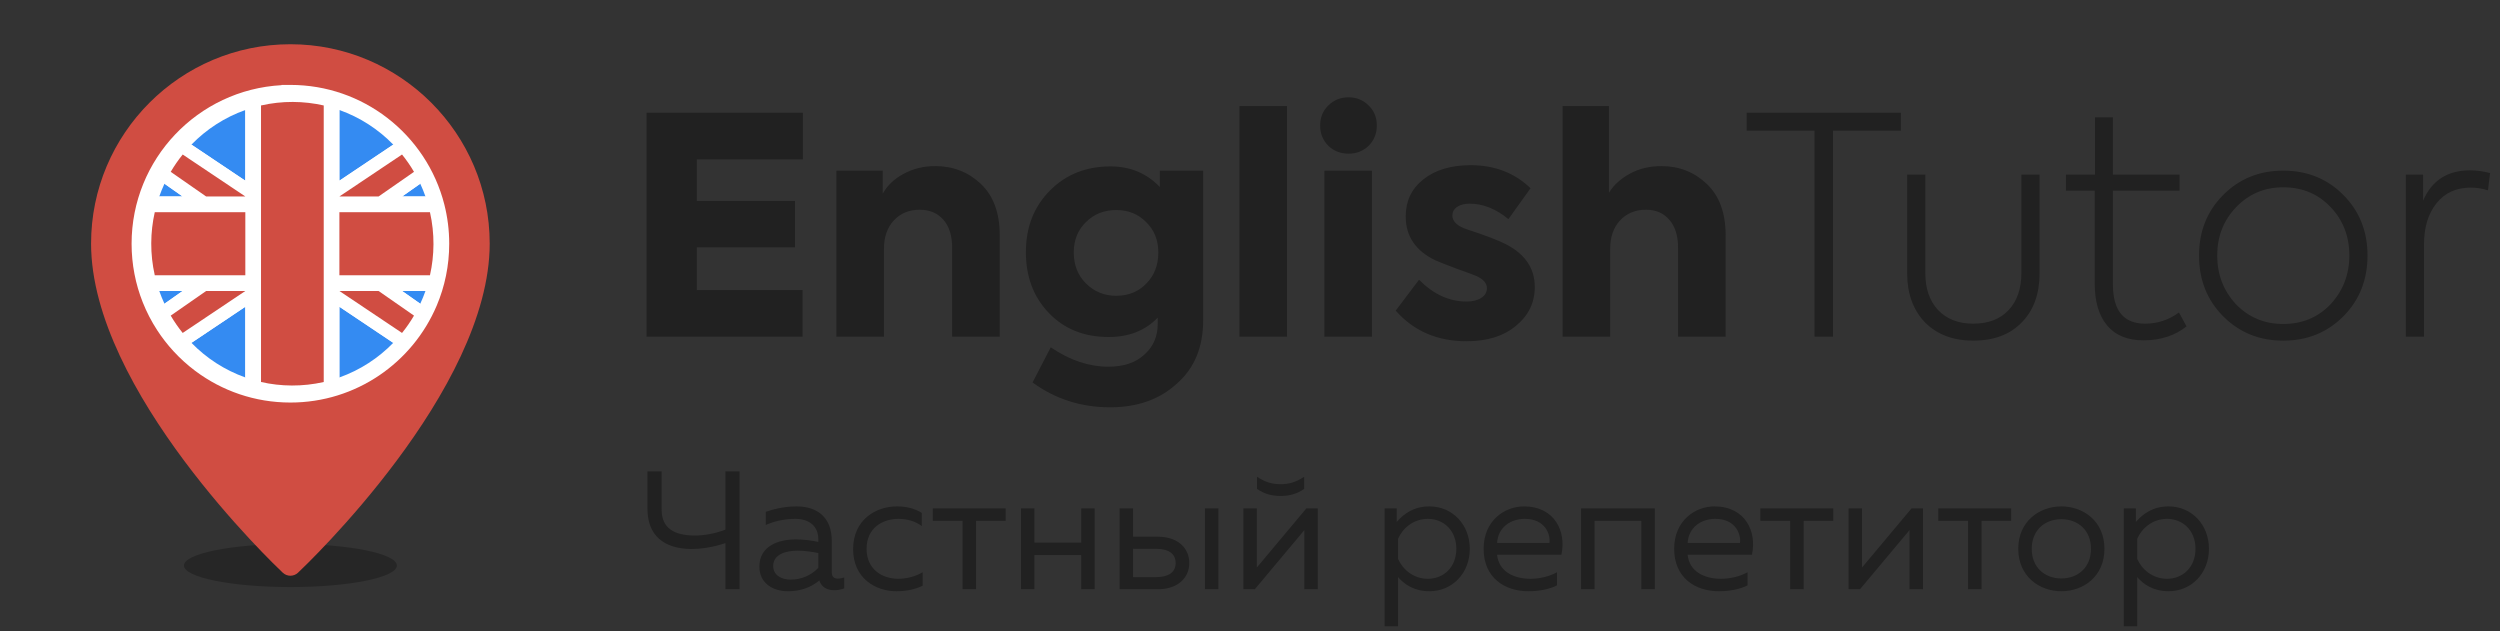
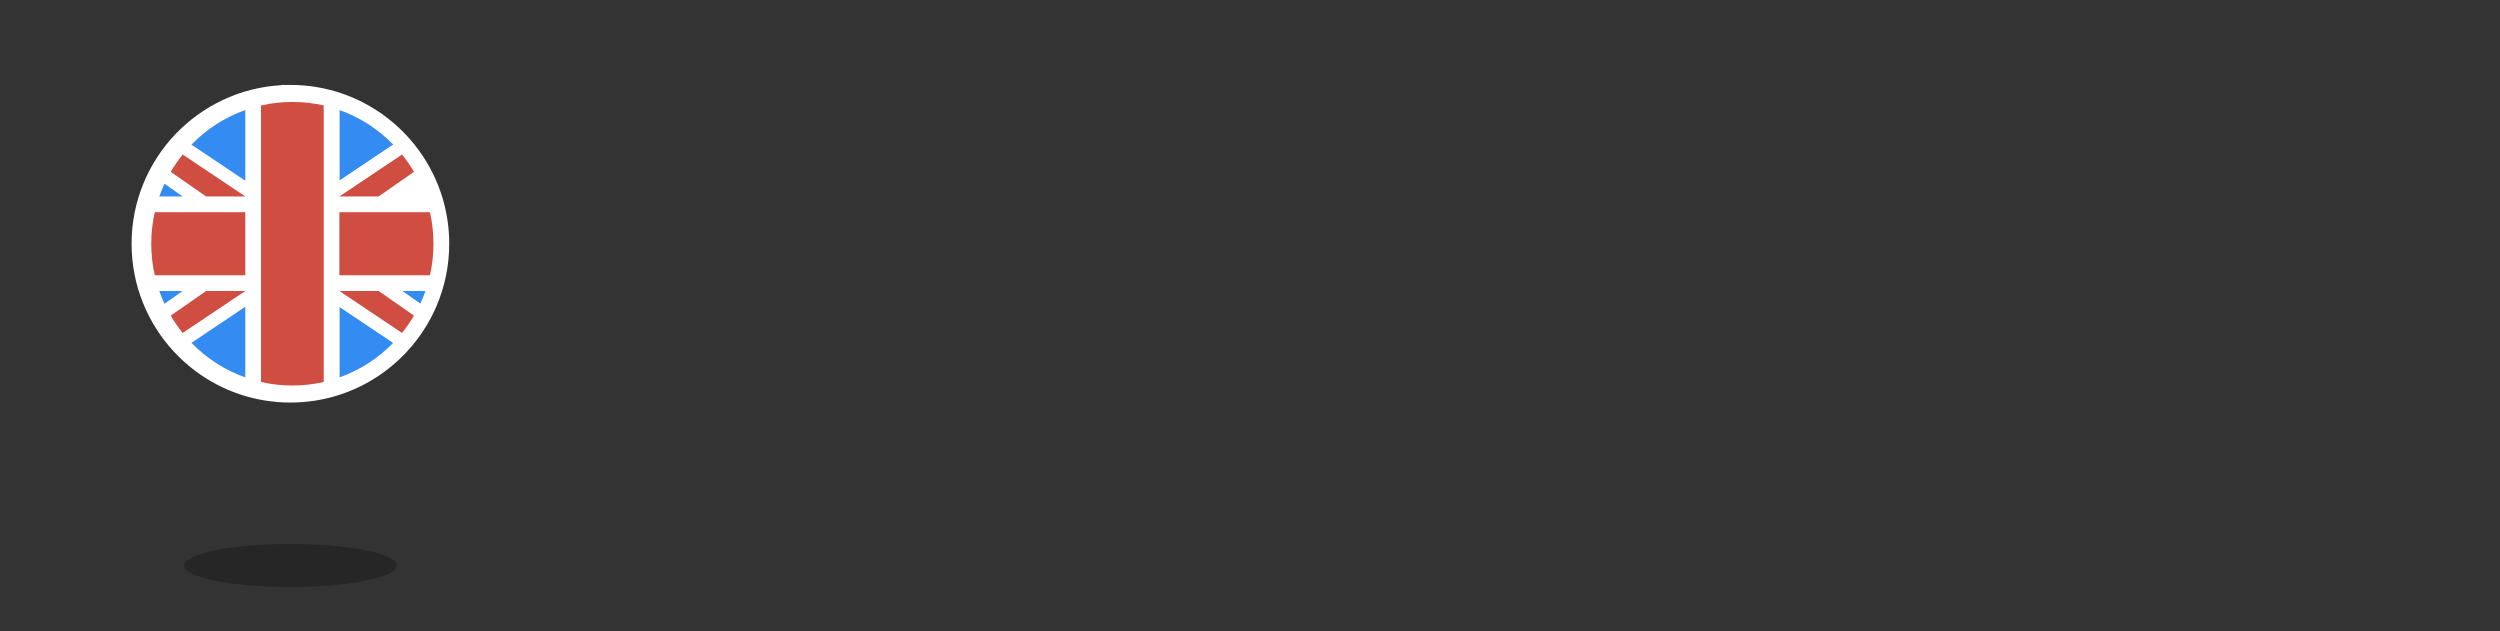
<svg xmlns="http://www.w3.org/2000/svg" width="297" height="75" viewBox="0 0 297 75" fill="none">
  <rect x="0" y="0" width="297" height="75" fill="#333333" stroke="none" />
-   <path d="M95.348 40H76.808V13.396H95.384V18.94H82.784V23.872H94.448V29.38H82.784V34.456H95.348V40ZM105.015 40H99.363V20.272H104.871V23.008C105.399 22.048 106.215 21.268 107.319 20.668C108.447 20.044 109.707 19.732 111.099 19.732C113.235 19.732 115.047 20.44 116.535 21.856C118.023 23.272 118.767 25.3 118.767 27.94V40H113.115V29.416C113.115 28 112.767 26.896 112.071 26.104C111.375 25.312 110.439 24.916 109.263 24.916C107.991 24.916 106.959 25.348 106.167 26.212C105.399 27.052 105.015 28.168 105.015 29.56V40ZM137.788 22.216V20.272H142.936V38.056C142.936 41.248 141.892 43.756 139.804 45.58C137.764 47.452 135.124 48.388 131.884 48.388C128.428 48.388 125.356 47.404 122.668 45.436L124.828 41.26C127.084 42.796 129.364 43.564 131.668 43.564C133.492 43.564 134.92 43.084 135.952 42.124C137.008 41.188 137.536 39.976 137.536 38.488V37.732C136.072 39.268 134.128 40.036 131.704 40.036C128.8 40.036 126.436 39.088 124.612 37.192C122.788 35.296 121.875 32.884 121.875 29.956C121.875 26.98 122.836 24.532 124.756 22.612C126.652 20.716 129.04 19.768 131.92 19.768C134.272 19.768 136.228 20.584 137.788 22.216ZM137.608 29.992C137.608 28.528 137.128 27.328 136.168 26.392C135.232 25.432 134.044 24.952 132.604 24.952C131.164 24.952 129.964 25.432 129.004 26.392C128.044 27.328 127.564 28.528 127.564 29.992C127.564 31.48 128.044 32.704 129.004 33.664C129.988 34.648 131.188 35.14 132.604 35.14C134.044 35.14 135.232 34.66 136.168 33.7C137.128 32.74 137.608 31.504 137.608 29.992ZM152.898 12.604V40H147.246V12.604H152.898ZM160.218 18.256C159.258 18.256 158.454 17.944 157.806 17.32C157.158 16.672 156.834 15.868 156.834 14.908C156.834 13.948 157.158 13.156 157.806 12.532C158.454 11.884 159.258 11.56 160.218 11.56C161.154 11.56 161.946 11.884 162.594 12.532C163.242 13.156 163.566 13.948 163.566 14.908C163.566 15.868 163.242 16.672 162.594 17.32C161.946 17.944 161.154 18.256 160.218 18.256ZM162.99 20.272V40H157.338V20.272H162.99ZM174.234 40.54C170.754 40.54 167.946 39.328 165.81 36.904L168.582 33.232C170.286 34.96 172.17 35.824 174.234 35.824C174.954 35.824 175.53 35.68 175.962 35.392C176.418 35.104 176.646 34.72 176.646 34.24C176.646 33.664 176.238 33.184 175.422 32.8C175.158 32.68 174.378 32.392 173.082 31.936C171.69 31.408 170.838 31.072 170.526 30.928C168.174 29.8 166.998 28.06 166.998 25.708C166.998 23.884 167.694 22.42 169.086 21.316C170.502 20.188 172.374 19.624 174.702 19.624C177.558 19.624 179.934 20.536 181.83 22.36L179.202 26.032C177.714 24.808 176.178 24.196 174.594 24.196C173.97 24.196 173.466 24.328 173.082 24.592C172.722 24.856 172.542 25.192 172.542 25.6C172.542 26.32 173.13 26.872 174.306 27.256C176.514 27.976 178.074 28.576 178.986 29.056C181.218 30.232 182.334 31.912 182.334 34.096C182.334 35.944 181.59 37.48 180.102 38.704C178.638 39.928 176.682 40.54 174.234 40.54ZM191.289 40H185.637V12.604H191.145V22.9C191.697 21.988 192.525 21.232 193.629 20.632C194.733 20.032 195.981 19.732 197.373 19.732C199.485 19.732 201.285 20.44 202.773 21.856C204.261 23.272 205.005 25.3 205.005 27.94V40H199.353V29.416C199.353 28 199.005 26.896 198.309 26.104C197.637 25.312 196.713 24.916 195.537 24.916C194.265 24.916 193.233 25.348 192.441 26.212C191.673 27.052 191.289 28.168 191.289 29.56V40ZM215.565 40V15.52H207.501V13.396H225.825V15.52H217.761V40H215.565ZM234.418 40.468C232.042 40.468 230.134 39.748 228.694 38.308C227.278 36.82 226.57 34.876 226.57 32.476V20.74H228.73V32.44C228.73 34.288 229.234 35.752 230.242 36.832C231.274 37.912 232.666 38.452 234.418 38.452C236.218 38.452 237.622 37.912 238.63 36.832C239.638 35.752 240.142 34.276 240.142 32.404V20.74H242.302V32.476C242.302 34.924 241.594 36.868 240.178 38.308C238.786 39.748 236.866 40.468 234.418 40.468ZM258.861 37.12L259.761 38.776C258.369 39.88 256.665 40.432 254.649 40.432C252.753 40.432 251.313 39.844 250.329 38.668C249.345 37.492 248.853 35.836 248.853 33.7V22.648H245.433V20.74H248.889V13.936H251.013V20.74H258.933V22.648H251.013V33.772C251.013 36.892 252.285 38.452 254.829 38.452C256.317 38.452 257.661 38.008 258.861 37.12ZM261.245 30.352C261.245 27.496 262.193 25.108 264.089 23.188C266.009 21.244 268.397 20.272 271.253 20.272C274.109 20.272 276.497 21.244 278.417 23.188C280.313 25.108 281.261 27.496 281.261 30.352C281.261 33.232 280.313 35.632 278.417 37.552C276.497 39.496 274.109 40.468 271.253 40.468C268.397 40.468 266.009 39.496 264.089 37.552C262.193 35.632 261.245 33.232 261.245 30.352ZM271.253 38.488C273.509 38.488 275.381 37.708 276.869 36.148C278.357 34.54 279.101 32.608 279.101 30.352C279.101 28.072 278.357 26.152 276.869 24.592C275.381 23.032 273.509 22.252 271.253 22.252C269.021 22.252 267.149 23.044 265.637 24.628C264.149 26.188 263.405 28.096 263.405 30.352C263.405 32.608 264.149 34.54 265.637 36.148C267.149 37.708 269.021 38.488 271.253 38.488ZM287.974 40H285.814V20.74H287.866V23.836C288.898 21.436 290.758 20.236 293.446 20.236C294.19 20.236 294.982 20.344 295.822 20.56L295.57 22.612C294.898 22.396 294.214 22.288 293.518 22.288C291.79 22.288 290.434 22.912 289.45 24.16C288.466 25.384 287.974 27.004 287.974 29.02V40Z" fill="#212121" />
-   <path d="M87.86 70V56H86.18V62.92C84.94 63.4 83.68 63.62 82.48 63.62C80.14 63.6 78.6 62.78 78.6 60.54V56H76.92V60.46C76.92 63.62 78.88 65.18 82.08 65.22C83.38 65.22 84.76 65 86.18 64.52V70H87.86ZM98.815 68V64.24C98.815 61.56 97.195 60.16 94.635 60.16C93.055 60.16 91.735 60.54 90.975 60.8V62.36C91.815 62 92.995 61.64 94.475 61.64C96.235 61.64 97.215 62.6 97.215 64.04V64.38C96.415 64.2 95.395 64.08 94.555 64.08C92.495 64.08 90.215 64.84 90.215 67.32C90.215 69.34 91.895 70.24 93.595 70.24C95.155 70.24 96.375 69.76 97.335 68.96C97.615 69.8 98.315 70.12 99.095 70.12C99.495 70.12 99.915 70.04 100.295 69.9V68.6C100.055 68.68 99.795 68.74 99.555 68.74C99.135 68.74 98.815 68.58 98.815 68ZM91.855 67.24C91.855 65.84 93.375 65.42 94.775 65.42C95.555 65.42 96.535 65.56 97.215 65.7V67.46C96.375 68.36 95.155 68.86 93.935 68.86C92.875 68.86 91.855 68.36 91.855 67.24ZM101.351 65.24C101.351 68.66 103.971 70.24 106.491 70.24C107.691 70.24 108.711 70.02 109.611 69.58V67.98C108.811 68.46 107.751 68.76 106.711 68.76C104.831 68.76 102.951 67.66 102.951 65.2C102.951 62.68 104.891 61.64 106.751 61.64C107.771 61.64 108.791 61.94 109.511 62.5V60.94C108.691 60.4 107.631 60.16 106.551 60.16C104.051 60.16 101.351 61.74 101.351 65.24ZM115.953 70V61.88H119.473V60.4H110.813V61.88H114.353V70H115.953ZM122.889 70V65.94H128.449V70H130.049V60.4H128.449V64.46H122.889V60.4H121.289V70H122.889ZM137.567 70C139.907 70 141.287 68.66 141.287 66.88C141.287 65.1 139.907 63.76 137.567 63.76H134.607V60.4H133.007V70H137.567ZM134.607 65.2H137.367C138.767 65.2 139.667 65.74 139.667 66.88C139.667 68.02 138.767 68.56 137.367 68.56H134.607V65.2ZM144.747 70V60.4H143.147V70H144.747ZM154.934 58.08V56.64C153.934 57.3 153.114 57.52 152.134 57.52C151.154 57.52 150.334 57.3 149.334 56.64V58.08C150.234 58.72 151.174 58.92 152.134 58.92C153.094 58.92 154.034 58.72 154.934 58.08ZM149.074 70L154.954 62.98V70H156.554V60.4H155.194L149.314 67.42V60.4H147.714V70H149.074ZM165.932 62V60.4H164.492V74.4H166.092V68.56C166.792 69.38 167.972 70.24 169.812 70.24C172.552 70.24 174.612 68.08 174.612 65.2C174.612 62.32 172.552 60.16 169.812 60.16C167.972 60.16 166.792 61.02 165.932 62ZM173.012 65.2C173.012 67.4 171.492 68.76 169.632 68.76C167.912 68.76 166.632 67.64 166.092 66.4V64C166.632 62.76 167.912 61.64 169.632 61.64C171.492 61.64 173.012 63 173.012 65.2ZM176.254 65.2C176.254 68.62 178.734 70.24 181.574 70.24C182.834 70.24 184.094 70 184.974 69.54V67.98C184.154 68.44 182.994 68.76 181.814 68.76C179.874 68.76 178.054 67.92 177.854 65.9H185.494C186.094 63.18 184.734 60.16 181.034 60.16C178.754 60.16 176.254 61.84 176.254 65.2ZM184.074 64.5H177.854C177.974 62.62 179.494 61.64 181.134 61.64C183.574 61.64 184.214 63.48 184.074 64.5ZM189.432 70V61.88H194.992V70H196.592V60.4H187.832V70H189.432ZM198.89 65.2C198.89 68.62 201.37 70.24 204.21 70.24C205.47 70.24 206.73 70 207.61 69.54V67.98C206.79 68.44 205.63 68.76 204.45 68.76C202.51 68.76 200.69 67.92 200.49 65.9H208.13C208.73 63.18 207.37 60.16 203.67 60.16C201.39 60.16 198.89 61.84 198.89 65.2ZM206.71 64.5H200.49C200.61 62.62 202.13 61.64 203.77 61.64C206.21 61.64 206.85 63.48 206.71 64.5ZM214.273 70V61.88H217.793V60.4H209.133V61.88H212.673V70H214.273ZM220.969 70L226.849 62.98V70H228.449V60.4H227.089L221.209 67.42V60.4H219.609V70H220.969ZM235.406 70V61.88H238.926V60.4H230.266V61.88H233.806V70H235.406ZM239.769 65.2C239.769 68.48 242.289 70.24 244.889 70.24C247.509 70.24 250.009 68.48 250.009 65.2C250.009 61.92 247.509 60.16 244.889 60.16C242.289 60.16 239.769 61.92 239.769 65.2ZM248.409 65.2C248.409 67.42 246.849 68.72 244.889 68.72C242.929 68.72 241.369 67.42 241.369 65.2C241.369 62.98 242.929 61.68 244.889 61.68C246.849 61.68 248.409 62.98 248.409 65.2ZM253.744 62V60.4H252.304V74.4H253.904V68.56C254.604 69.38 255.784 70.24 257.624 70.24C260.364 70.24 262.424 68.08 262.424 65.2C262.424 62.32 260.364 60.16 257.624 60.16C255.784 60.16 254.604 61.02 253.744 62ZM260.824 65.2C260.824 67.4 259.304 68.76 257.444 68.76C255.724 68.76 254.444 67.64 253.904 66.4V64C254.444 62.76 255.724 61.64 257.444 61.64C259.304 61.64 260.824 63 260.824 65.2Z" fill="#212121" />
  <path d="M34.501 69.744C41.486 69.744 47.15 68.598 47.15 67.184C47.15 65.769 41.486 64.623 34.501 64.623C27.515 64.623 21.852 65.769 21.852 67.184C21.852 68.598 27.515 69.744 34.501 69.744Z" fill="black" fill-opacity="0.25" />
-   <path d="M34.498 5.256C21.442 5.256 10.82 15.878 10.82 28.933C10.82 46.402 32.666 67.163 33.596 68.04C33.851 68.277 34.175 68.397 34.498 68.397C34.822 68.397 35.146 68.277 35.4 68.04C36.33 67.163 58.176 46.402 58.176 28.933C58.176 15.878 47.555 5.256 34.498 5.256ZM34.498 45.337C25.454 45.337 18.095 37.978 18.095 28.933C18.095 19.889 25.454 12.53 34.498 12.53C43.542 12.53 50.901 19.889 50.901 28.933C50.901 37.978 43.542 45.337 34.498 45.337Z" fill="#D04D42" />
  <path d="M52.786 24.291C51.729 20.136 49.292 16.531 45.992 13.993C42.81 11.545 38.825 10.088 34.5 10.088H33.452L33.432 10.119C23.509 10.673 15.633 18.894 15.633 28.955C15.633 31.411 16.102 33.757 16.956 35.908C17.418 37.073 17.993 38.18 18.666 39.217C19.244 40.106 19.894 40.944 20.608 41.721C21.399 42.581 22.267 43.367 23.204 44.069C26.353 46.426 30.264 47.822 34.5 47.822C42.314 47.822 49.019 43.072 51.884 36.301C52.839 34.044 53.367 31.561 53.367 28.955C53.367 27.346 53.165 25.783 52.786 24.291V24.291Z" fill="white" />
  <path d="M19.539 21.826C19.31 22.319 19.104 22.824 18.922 23.34H21.692L19.539 21.826Z" fill="#348BF2" />
  <path d="M29.142 13.071C26.699 13.938 24.516 15.358 22.742 17.182L29.142 21.469V13.071Z" fill="#348BF2" />
  <path d="M46.72 17.182C44.946 15.358 42.763 13.938 40.32 13.071V21.469L46.72 17.182Z" fill="#348BF2" />
  <path d="M49.926 36.084C50.156 35.592 50.362 35.087 50.544 34.57H47.773L49.926 36.084Z" fill="#348BF2" />
-   <path d="M50.544 23.34C50.362 22.824 50.156 22.318 49.926 21.826L47.773 23.34H50.544Z" fill="#348BF2" />
  <path d="M22.742 40.728C24.516 42.552 26.699 43.972 29.142 44.84V36.442L22.742 40.728Z" fill="#348BF2" />
  <path d="M18.922 34.57C19.104 35.087 19.31 35.592 19.539 36.084L21.692 34.57H18.922Z" fill="#348BF2" />
  <path d="M40.32 44.84C42.763 43.972 44.946 42.552 46.72 40.728L40.32 36.442V44.84Z" fill="#348BF2" />
-   <path d="M29.143 21.469L22.743 17.182C22.379 17.557 22.031 17.948 21.702 18.356L29.143 23.34H24.486L20.28 20.414C20.012 20.872 19.764 21.343 19.539 21.826L21.692 23.34H18.922C18.708 23.949 18.527 24.573 18.383 25.212H29.143V32.699H18.383C18.527 33.337 18.708 33.961 18.922 34.57H21.692L19.539 36.084C19.764 36.568 20.012 37.039 20.28 37.496L24.486 34.57H29.143L21.702 39.554C22.031 39.962 22.378 40.354 22.743 40.729L29.143 36.442V44.84C29.749 45.055 30.37 45.237 31.006 45.382C31.006 44.243 31.006 13.684 31.006 12.529C30.37 12.674 29.749 12.855 29.143 13.071V21.469Z" fill="white" />
  <path d="M40.316 25.212H51.076C50.932 24.573 50.751 23.949 50.537 23.34H47.767L49.919 21.826C49.694 21.343 49.447 20.872 49.179 20.414L44.972 23.34H40.316L47.757 18.356C47.428 17.948 47.08 17.557 46.715 17.182L40.316 21.469V13.071C39.71 12.855 39.089 12.674 38.453 12.529V45.382C39.089 45.237 39.71 45.055 40.316 44.84V36.442L46.715 40.729C47.08 40.354 47.428 39.962 47.757 39.554L40.316 34.57H44.972L49.179 37.496C49.447 37.039 49.694 36.568 49.919 36.084L47.767 34.57H50.537C50.751 33.961 50.932 33.337 51.076 32.699H40.316V25.212Z" fill="white" />
  <path d="M18.385 32.698H29.145V25.212H18.385C17.847 27.595 17.814 30.169 18.385 32.698Z" fill="#D04D42" />
  <path d="M51.08 25.212H40.32V32.698H51.08C51.618 30.315 51.652 27.741 51.08 25.212Z" fill="#D04D42" />
  <path d="M31.008 12.529V45.382C33.38 45.922 35.941 45.956 38.459 45.382C38.459 43.251 38.459 13.988 38.459 12.529C36.087 11.988 33.525 11.955 31.008 12.529V12.529Z" fill="#D04D42" />
  <path d="M49.183 20.414C48.76 19.692 48.284 19.004 47.761 18.356L40.32 23.34H44.977L49.183 20.414Z" fill="#D04D42" />
  <path d="M20.281 20.414L24.488 23.34H29.144L21.704 18.356C21.181 19.004 20.705 19.692 20.281 20.414V20.414Z" fill="#D04D42" />
  <path d="M20.281 37.496C20.705 38.218 21.181 38.906 21.704 39.554L29.144 34.57H24.488L20.281 37.496Z" fill="#D04D42" />
-   <path d="M40.32 34.57L47.761 39.554C48.284 38.906 48.76 38.218 49.183 37.496L44.977 34.57H40.32Z" fill="#D04D42" />
+   <path d="M40.32 34.57L47.761 39.554C48.284 38.906 48.76 38.218 49.183 37.496L44.977 34.57Z" fill="#D04D42" />
</svg>